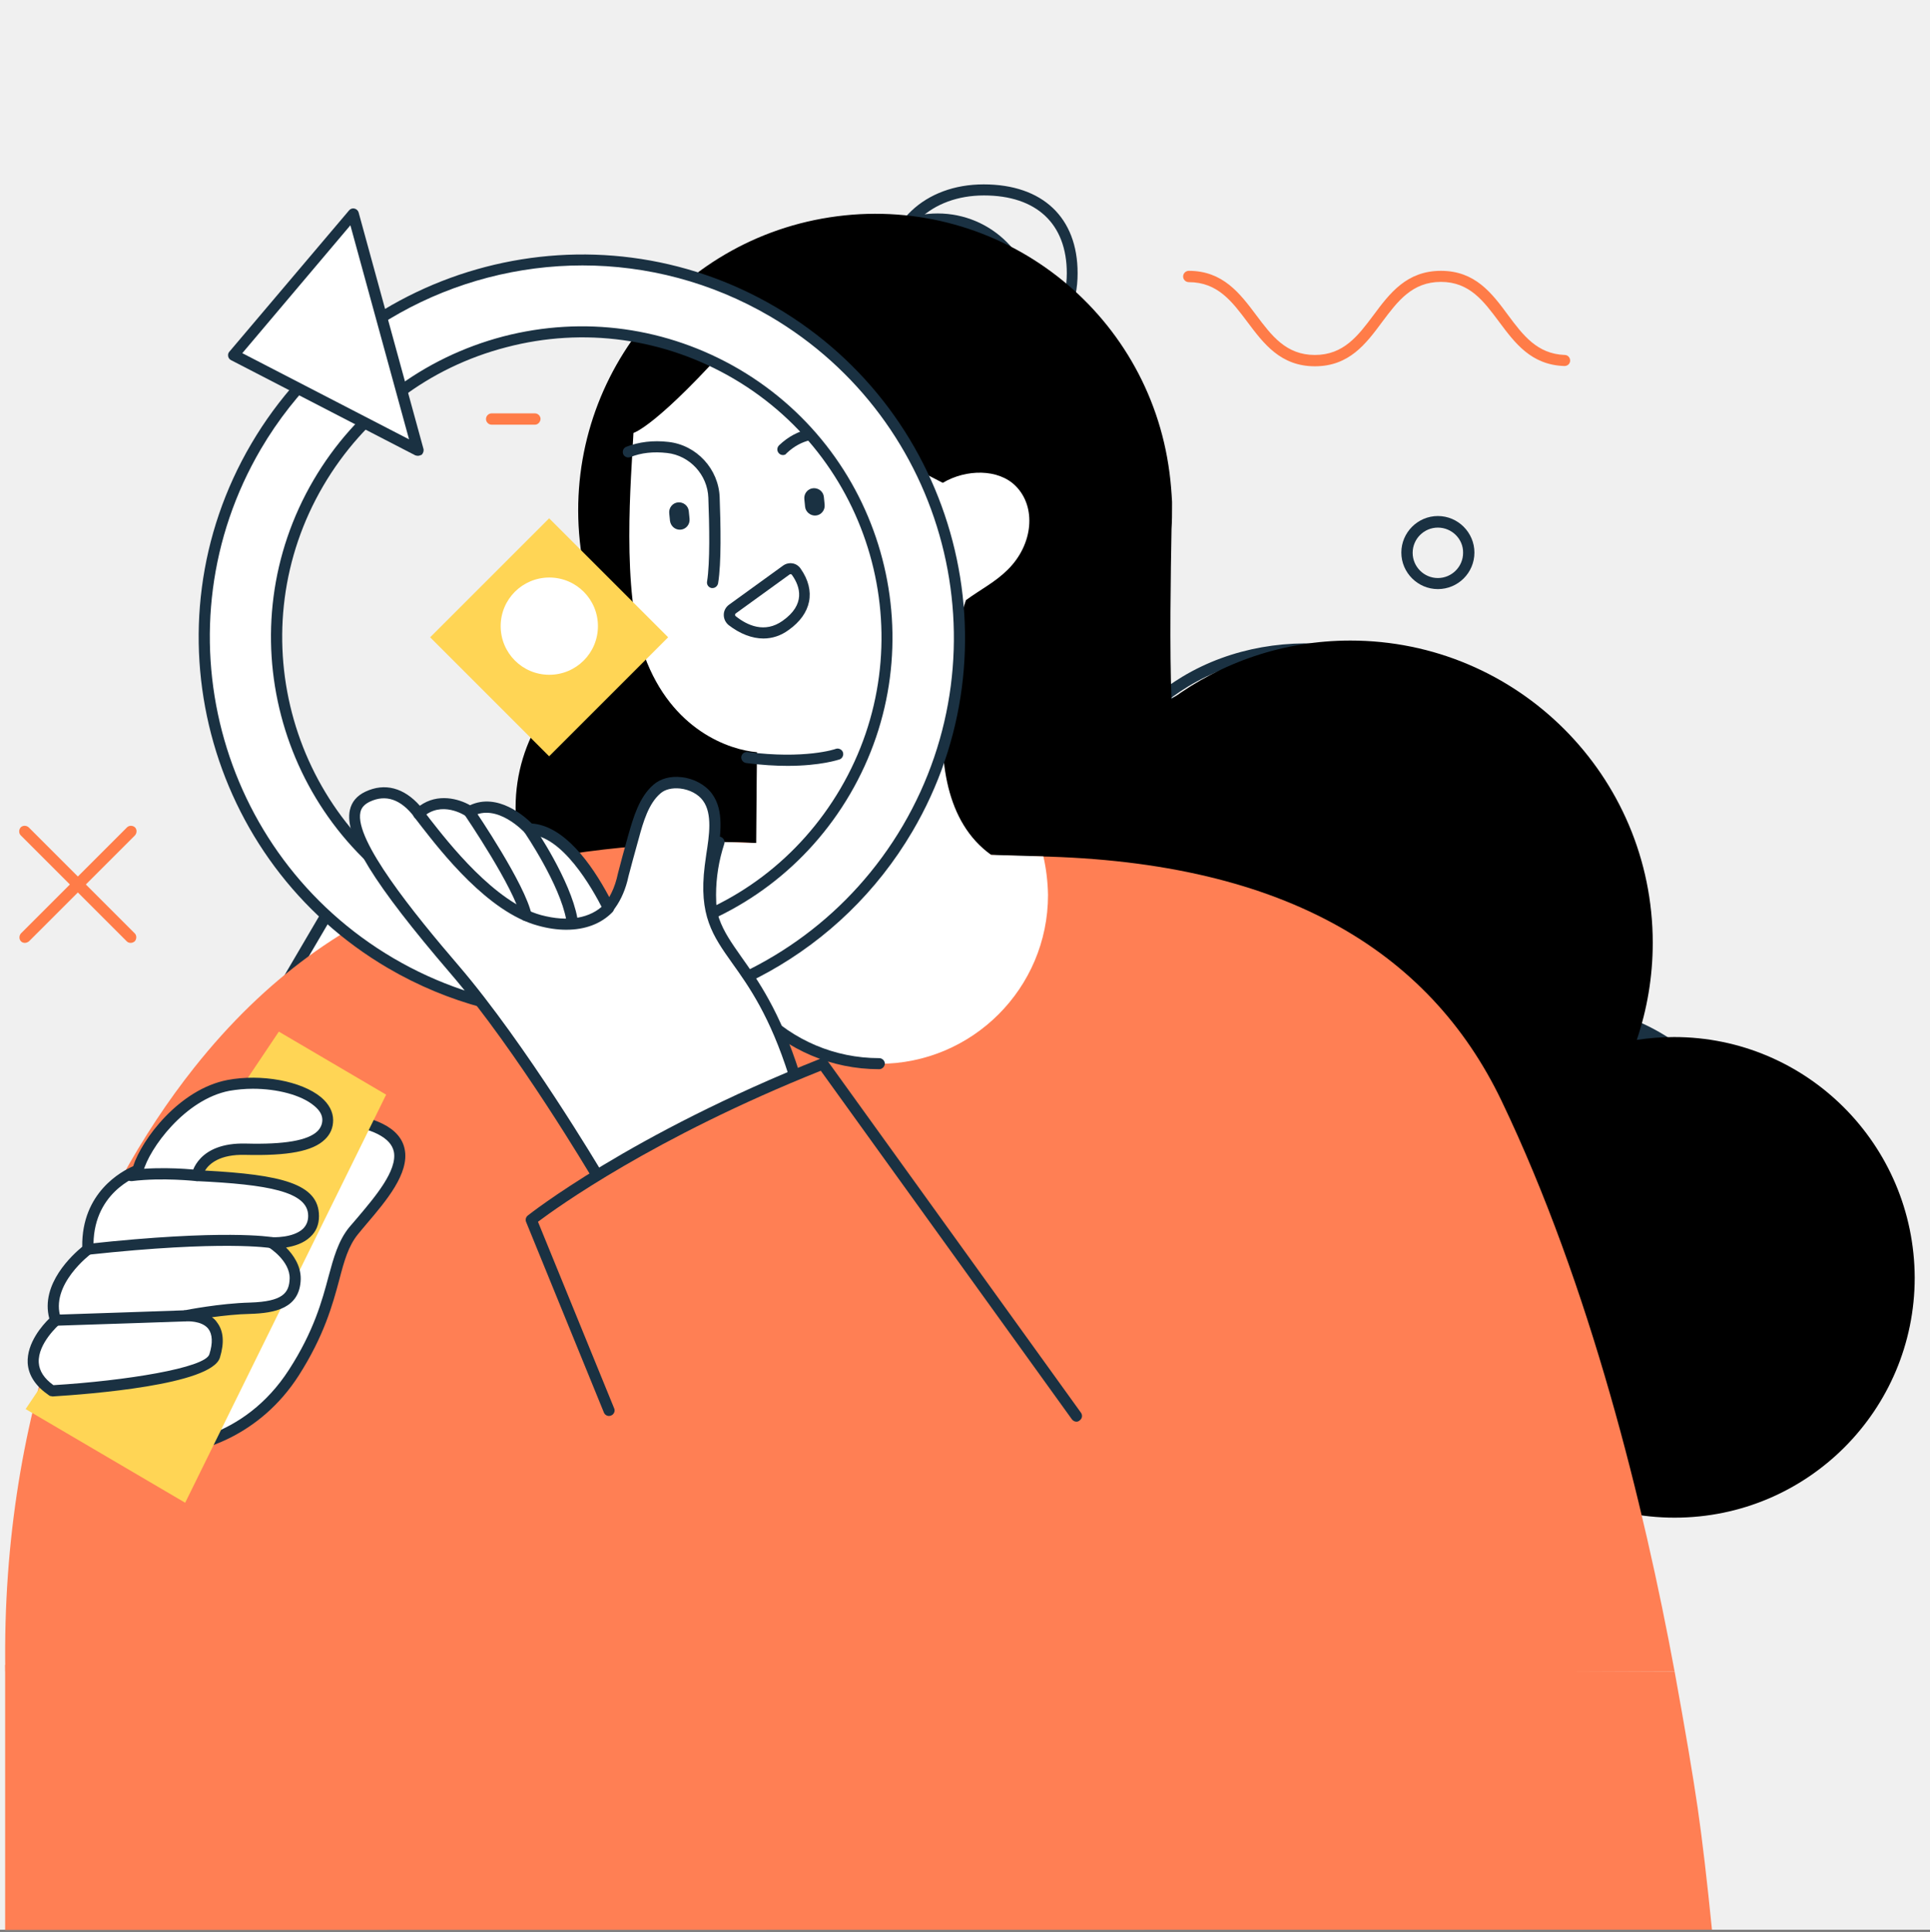
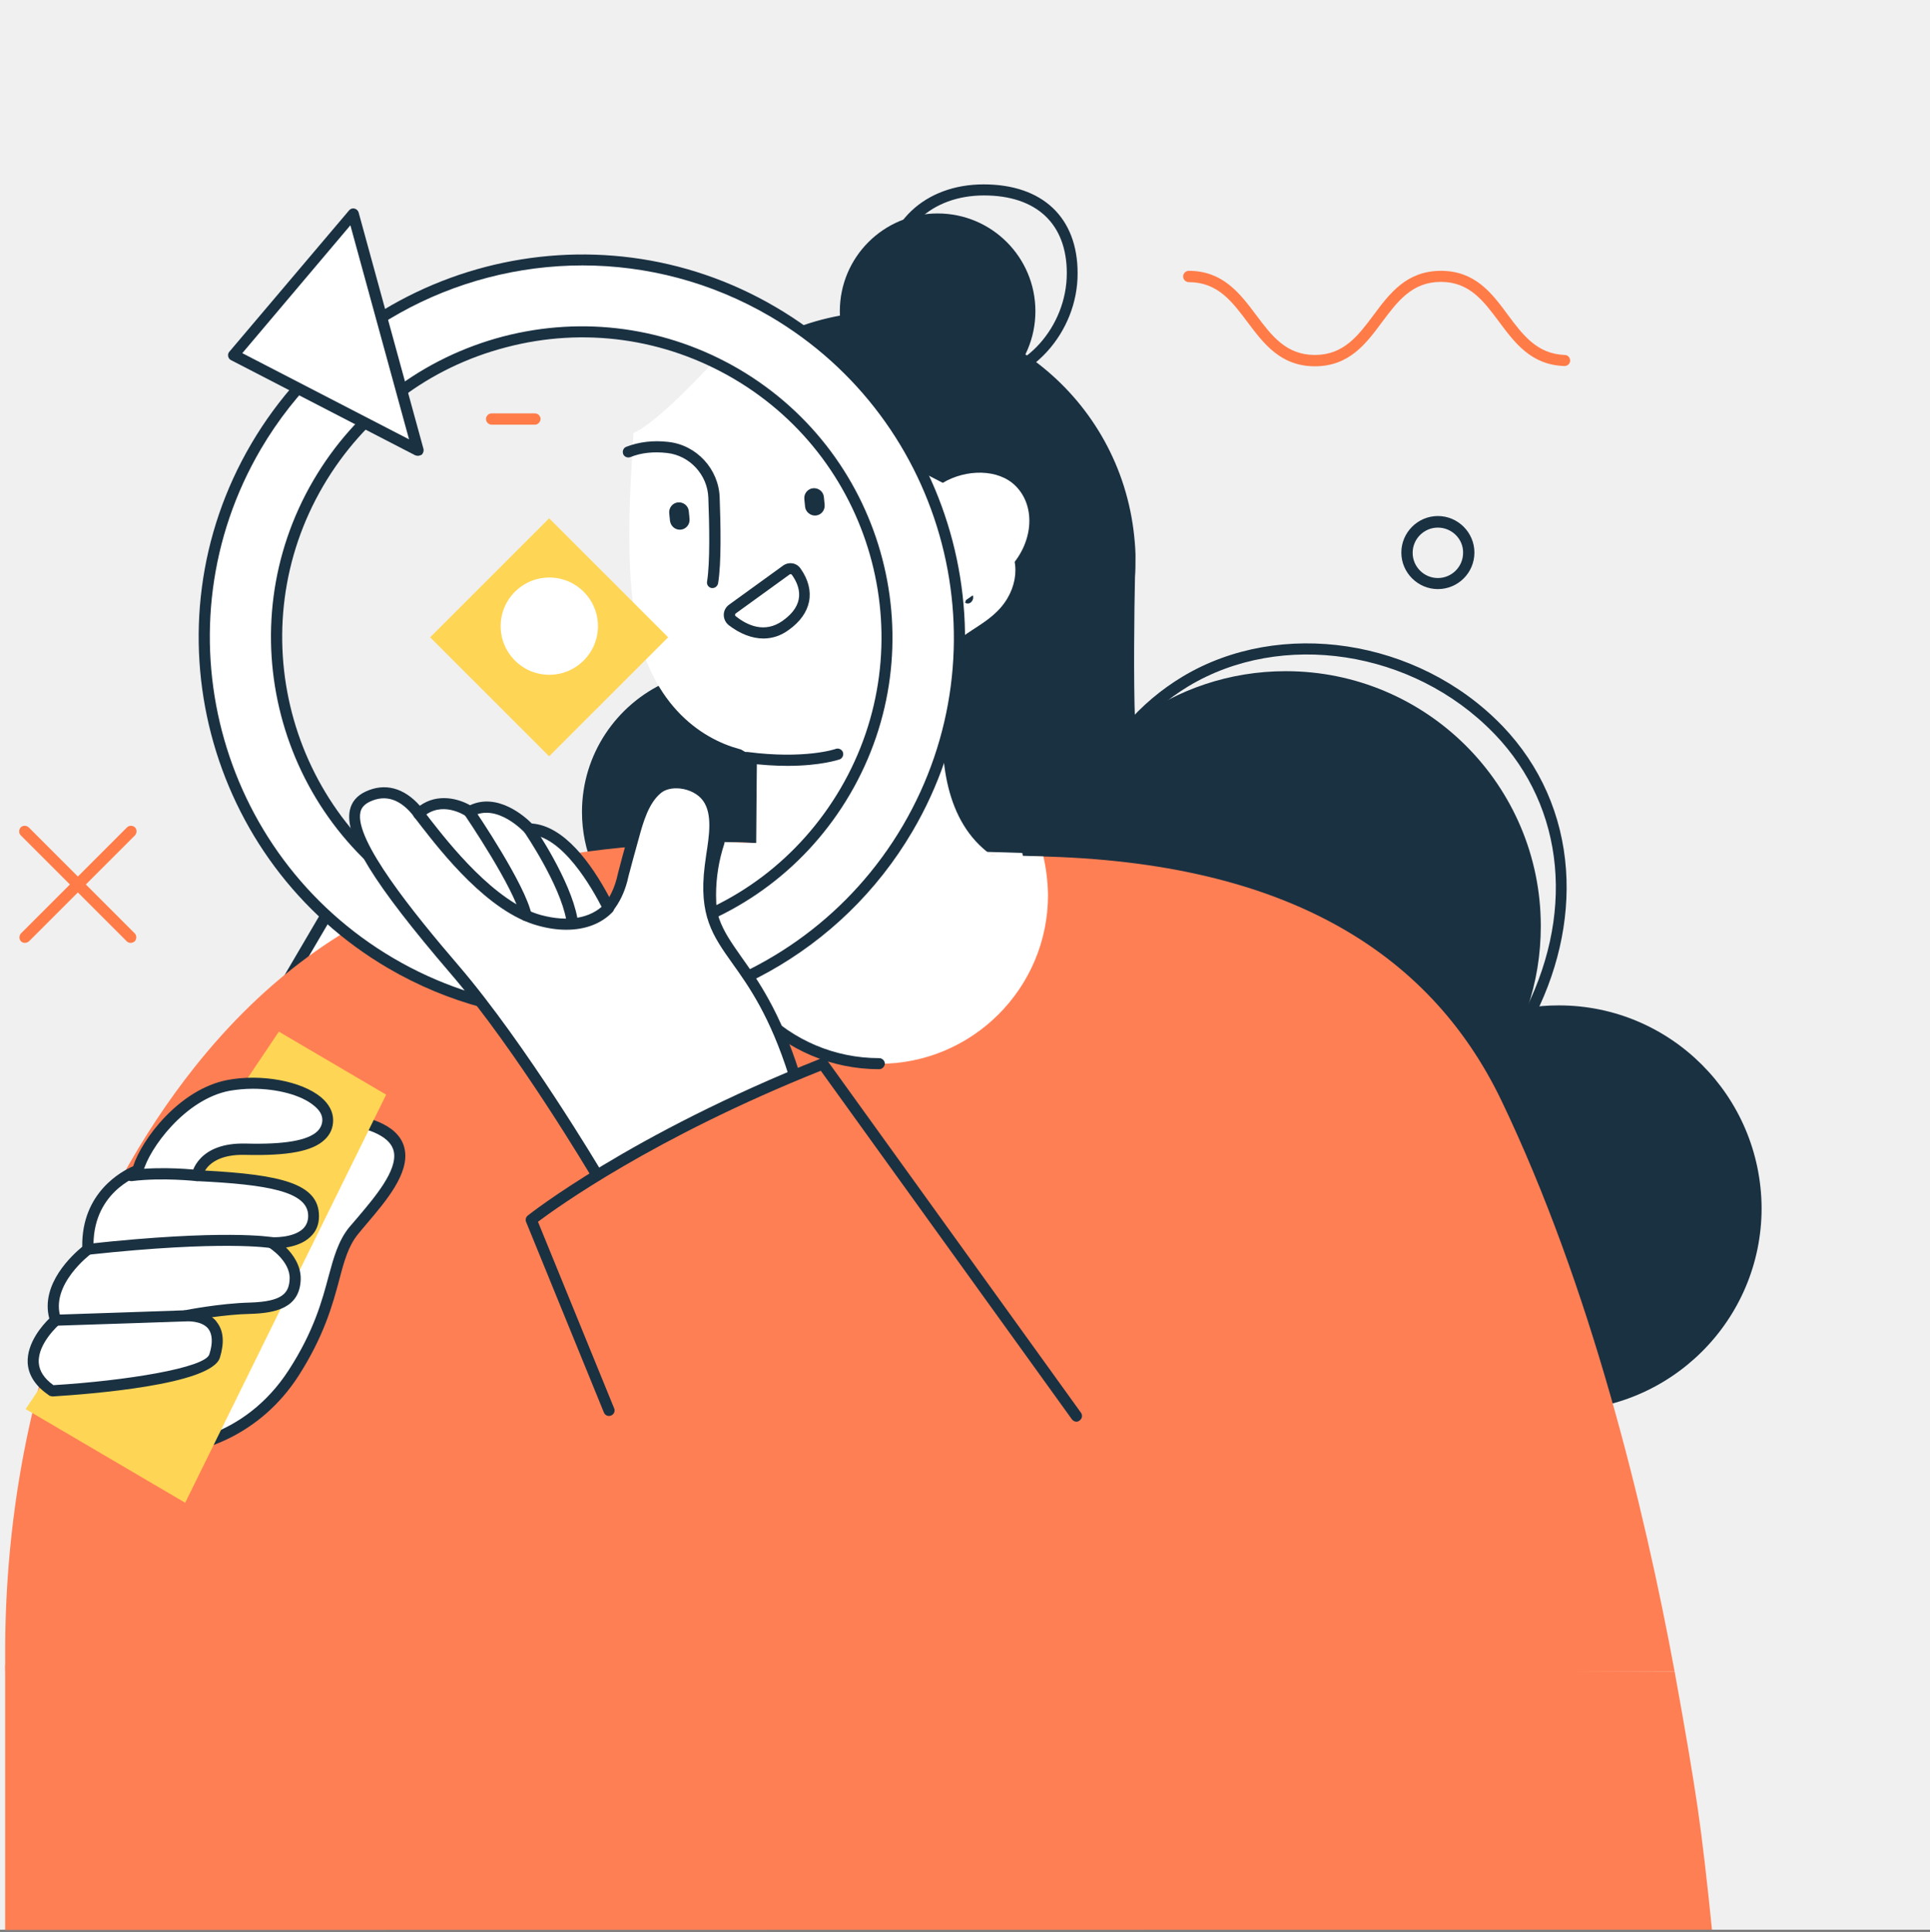
<svg xmlns="http://www.w3.org/2000/svg" xmlns:xlink="http://www.w3.org/1999/xlink" width="750px" height="751px" viewBox="0 0 750 751" version="1.1">
  <rect x="0" y="0" width="750" height="751" fill="#808080" stroke="none" />
  <title>Heuristic Evaluation</title>
  <defs>
    <rect id="path-1" x="0" y="0" width="750" height="750" />
  </defs>
  <g id="Page-1" stroke="none" stroke-width="1" fill="none" fill-rule="evenodd">
    <g id="XD-Page-V4-Copy" transform="translate(-235, -836)">
      <g id="Heuristic-Evaluation" transform="translate(235, 836)">
        <g id="Bg">
          <mask id="mask-2" fill="white">
            <use xlink:href="#path-1" />
          </mask>
          <use id="Mask" fill="#F0F0F0" xlink:href="#path-1" />
        </g>
        <g id="Group" transform="translate(2, 71.662)">
          <path d="M205.859,93.4 L189.059,93.4 C187.859,93.4 186.859,92.4 186.859,91.2 C186.859,90 187.859,89 189.059,89 L205.859,89 C207.059,89 208.059,90 208.059,91.2 C207.959,92.4 207.059,93.4 205.859,93.4 Z" id="Path" fill="#FF7C48" fill-rule="nonzero" />
          <path d="M603.759,319.1 C599.559,319.1 595.459,319.4 591.559,320.1 C594.959,310.1 596.759,299.4 596.759,288.3 C596.759,233.6 552.359,189.2 497.659,189.2 C475.759,189.2 455.459,196.3 439.059,208.4 C438.459,192.8 438.759,166.3 439.059,152.6 C439.259,150 439.259,147.5 439.259,144.9 C439.259,144.2 439.259,143.8 439.259,143.8 C439.159,140.6 438.859,137.4 438.459,134.2 C431.559,80.9 382.759,43.3 329.559,50.2 C276.259,57.1 238.659,105.9 245.559,159.1 C247.159,171.5 251.059,183.1 256.759,193.5 C237.559,202.2 224.159,221.5 224.159,243.9 C224.159,274.4 248.859,299.2 279.459,299.2 C310.059,299.2 525.159,392.9 525.159,397.9 C525.159,441.4 560.359,476.6 603.859,476.6 C647.259,476.6 682.559,441.4 682.559,397.9 C682.359,354.3 647.159,319.1 603.759,319.1 Z" id="Path" fill="#1A3142" fill-rule="nonzero" />
          <path d="M590.959,327.4 C590.659,327.4 590.259,327.3 589.959,327.1 C588.859,326.5 588.559,325.2 589.059,324.2 C610.259,284.7 606.359,242.4 578.859,213.7 L578.359,213.2 C547.059,181 496.059,173.2 459.759,195.1 C451.859,199.9 444.759,205.9 438.759,212.9 C437.959,213.8 436.659,213.9 435.659,213.1 C434.759,212.3 434.659,211 435.459,210 C441.759,202.6 449.259,196.3 457.559,191.3 C495.559,168.5 548.859,176.6 581.459,210.1 L581.959,210.6 C596.559,225.9 605.059,245.1 606.559,266.4 C607.959,286.3 603.159,307 592.859,326.2 C592.459,327 591.759,327.4 590.959,327.4 Z" id="Path" fill="#1A3142" fill-rule="nonzero" />
          <path d="M119.059,329.1 C166.459,269.4 224.159,257.2 288.759,255.2 C301.559,254.8 376.559,259.7 391.259,259.9 C474.959,260.6 523.559,290.6 547.159,340 C576.359,400.8 593.859,472.8 603.859,527 L57.059,527 C55.659,439.7 85.259,371.6 119.059,329.1 Z" id="Path" fill="#55CED7" fill-rule="nonzero" />
          <path d="M603.859,529.1 L57.059,529.1 C55.859,529.1 54.959,528.2 54.859,527 C53.759,451.9 76.459,379.2 117.259,327.8 L118.959,329.1 L117.259,327.8 C166.859,265.3 228.959,255 288.659,253.1 C295.959,252.9 322.359,254.3 347.859,255.7 C366.959,256.7 384.959,257.7 391.259,257.8 C470.459,258.5 523.559,285.8 549.159,339.1 C579.159,401.6 596.659,475.6 606.059,526.7 C606.159,527.3 605.959,528 605.559,528.5 C605.059,528.8 604.459,529.1 603.859,529.1 Z M59.159,524.8 L601.159,524.8 C591.759,474.1 574.459,401.9 545.159,340.9 C520.359,289.3 468.559,262.7 391.159,262.1 C384.759,262 366.659,261.1 347.559,260 C323.359,258.7 295.959,257.2 288.759,257.4 C220.959,259.6 166.459,272.8 120.659,330.5 C80.859,380.6 58.459,451.4 59.159,524.8 Z" id="Shape" fill="#1A3142" fill-rule="nonzero" />
          <path d="M397.159,259.9 C395.159,259.8 380.059,259.4 380.059,259.4 C349.859,237.9 371.859,175.9 371.859,175.9 C376.859,172.3 381.459,170 385.559,165.9 C393.859,157.7 394.959,145.4 388.059,138.5 C382.459,132.8 371.859,132.9 364.159,137.4 C313.259,111.6 296.859,89.1 296.859,89.1 C270.459,119.1 262.759,121.1 262.759,121.1 C262.059,135.4 258.659,172.9 266.359,194.2 C275.259,218.6 294.259,225 303.159,225.7 C303.159,225.7 303.059,241.5 302.959,255.5 C297.759,255.3 293.559,255.2 290.759,255.2 C288.959,260.7 287.959,266.5 287.959,272.5 C287.959,303 300.859,326.5 331.459,326.5 C361.959,326.5 398.559,303 398.559,272.5 C398.659,268.2 398.159,264 397.159,259.9 Z" id="Path" fill="#FFFFFF" fill-rule="nonzero" />
          <path d="M508.959,70.7 C495.659,70.7 489.059,61.9 482.759,53.5 C476.759,45.5 471.159,38 459.959,38 C458.759,38 457.759,37 457.759,35.8 C457.759,34.6 458.759,33.6 459.959,33.6 C473.259,33.6 479.859,42.4 486.159,50.8 C492.159,58.8 497.759,66.3 508.959,66.3 C520.159,66.3 525.759,58.8 531.759,50.8 C538.059,42.3 544.659,33.6 557.959,33.6 C571.259,33.6 577.759,42.3 583.959,50.7 C589.759,58.5 595.259,65.9 606.059,66.3 C607.259,66.3 608.159,67.3 608.159,68.5 C608.159,69.7 607.159,70.6 605.959,70.6 C592.959,70.2 586.659,61.6 580.459,53.3 C574.559,45.4 569.059,37.9 557.959,37.9 C546.759,37.9 541.159,45.4 535.159,53.4 C528.859,61.9 522.359,70.7 508.959,70.7 Z" id="Path" fill="#FF7C48" fill-rule="nonzero" />
          <path d="M400.359,49.3 C400.359,70.3 383.359,87.3 362.359,87.3 C341.359,87.3 324.359,70.3 324.359,49.3 C324.359,28.3 341.359,11.3 362.359,11.3 C383.359,11.3 400.359,28.3 400.359,49.3 Z" id="Path" fill="#1A3142" fill-rule="nonzero" />
          <path d="M377.359,78 C356.559,78 341.359,60.6 341.359,36.7 C341.359,15.1 357.359,0 380.259,0 C403.159,0 416.76,12.9 416.76,34.5 C416.859,57.6 398.359,78 377.359,78 Z M380.359,4.3 C359.959,4.3 345.759,17.6 345.759,36.7 C345.759,55.1 356.659,73.7 377.359,73.7 C396.059,73.7 412.559,55.4 412.559,34.5 C412.559,15.3 400.759,4.3 380.359,4.3 Z" id="Shape" fill="#1A3142" fill-rule="nonzero" />
          <path d="M311.859,128.7 C311.259,128.7 310.759,128.5 310.259,128 C309.459,127.1 309.459,125.8 310.359,124.9 C320.459,115.4 332.259,119.8 337.159,123.4 C338.159,124.1 338.259,125.5 337.559,126.4 C336.859,127.4 335.459,127.5 334.559,126.8 C334.059,126.5 323.259,118.6 313.359,128 C312.959,128.5 312.359,128.7 311.859,128.7 Z" id="Path" fill="#1A3142" fill-rule="nonzero" />
-           <path d="M186.159,465.6 C185.159,465.6 184.259,464.9 184.059,463.9 C172.859,413.4 187.359,343 187.559,342.3 C187.759,341.1 188.959,340.4 190.159,340.6 C191.359,340.8 192.059,342 191.859,343.2 C191.759,343.9 177.359,413.4 188.359,463 C188.659,464.2 187.859,465.3 186.759,465.6 C186.459,465.6 186.359,465.6 186.159,465.6 Z" id="Path" fill="#1A3142" fill-rule="nonzero" />
          <path d="M461.559,486.3 C461.459,486.3 461.359,486.3 461.259,486.3 C460.059,486.1 459.259,485 459.459,483.8 C465.559,443.6 459.459,349.6 459.459,348.6 C459.359,347.4 460.259,346.4 461.459,346.3 C462.659,346.2 463.659,347.1 463.759,348.3 C463.859,349.2 469.959,443.7 463.759,484.4 C463.559,485.6 462.659,486.3 461.559,486.3 Z" id="Path" fill="#1A3142" fill-rule="nonzero" />
          <path d="M288.759,172.3 C288.659,172.3 288.559,172.3 288.459,172.3 C287.259,172.1 286.459,171 286.659,169.8 C287.659,163.5 287.459,151.4 287.059,142.4 C286.759,135 281.059,128.9 273.859,128.1 C269.459,127.6 265.459,128.1 261.959,129.4 C260.859,129.8 259.559,129.3 259.159,128.2 C258.759,127.1 259.259,125.8 260.359,125.4 C264.459,123.8 269.159,123.2 274.359,123.8 C283.759,124.8 291.059,132.8 291.459,142.3 C291.859,151.5 292.059,163.9 290.959,170.5 C290.759,171.6 289.859,172.3 288.759,172.3 Z" id="Path" fill="#1A3142" fill-rule="nonzero" />
          <path d="M374.059,162.9 C373.759,162.9 373.459,162.8 373.259,162.7 L364.259,159 C363.659,158.7 363.159,158.2 362.959,157.5 C362.759,156.8 362.959,156.1 363.359,155.6 L375.159,140.6 C375.859,139.7 377.259,139.5 378.159,140.2 C379.059,140.9 379.259,142.3 378.559,143.2 L368.559,155.9 L374.859,158.5 C375.959,159 376.459,160.2 376.059,161.3 C375.659,162.4 374.859,162.9 374.059,162.9 Z" id="Path" fill="#1A3142" fill-rule="nonzero" />
          <path d="M322.659,149 C324.759,148.8 326.359,146.9 326.159,144.8 L325.859,141.8 C325.659,139.7 323.759,138.1 321.659,138.3 C319.559,138.5 317.959,140.4 318.159,142.5 L318.459,145.5 C318.659,147.7 320.559,149.3 322.659,149 Z" id="Path" fill="#1A3142" fill-rule="nonzero" />
          <path d="M278.459,153.7 C280.559,153.5 282.159,151.6 281.959,149.5 L281.659,146.5 C281.459,144.4 279.559,142.8 277.459,143 C275.359,143.2 273.759,145.1 273.959,147.2 L274.259,150.2 C274.459,152.3 276.359,153.9 278.459,153.7 Z" id="Path" fill="#1A3142" fill-rule="nonzero" />
          <path d="M305.459,188.8 C301.659,188.8 297.659,187.3 293.859,184.3 C292.759,183.4 292.159,182.1 292.159,180.7 C292.159,179.3 292.859,178 294.059,177.1 L311.759,164.3 C312.759,163.6 313.959,163.3 315.159,163.5 C316.359,163.7 317.459,164.4 318.159,165.4 C323.359,172.8 321.859,180.5 314.159,186 C311.359,187.9 308.459,188.8 305.459,188.8 Z M312.959,166.1 L314.259,167.9 L296.559,180.7 C300.259,183.9 305.859,186.5 311.559,182.5 C318.759,177.4 317.159,171.8 314.559,167.9 L312.959,166.1 Z" id="Shape" fill="#1A3142" fill-rule="nonzero" />
          <path d="M309.659,230.5 C303.059,230.5 298.759,229.6 298.459,229.5 C297.259,229.2 296.559,228.1 296.859,226.9 C297.159,225.7 298.259,225 299.459,225.3 C299.659,225.3 318.359,229.3 338.559,219.8 C339.659,219.3 340.959,219.8 341.459,220.8 C341.959,221.9 341.459,223.2 340.459,223.7 C328.559,229.2 317.459,230.5 309.659,230.5 Z" id="Path" fill="#1A3142" fill-rule="nonzero" />
          <path d="M333.559,329 C304.159,329 285.959,307.3 285.959,272.4 C285.959,265.9 287.059,258.4 288.859,253.1 C289.259,252 290.459,251.3 291.559,251.7 C292.659,252.1 293.359,253.3 292.959,254.4 C291.359,259.4 290.259,266.3 290.259,272.4 C290.259,297.7 301.659,324.6 333.559,324.6 C362.659,324.6 396.459,301.8 396.459,272.4 C396.459,267.9 395.959,262.6 395.059,259 C394.759,257.8 395.559,256.7 396.659,256.4 C397.859,256.1 398.959,256.9 399.259,258 C400.159,261.9 400.759,267.5 400.759,272.4 C400.759,304.3 364.659,329 333.559,329 Z" id="Path" fill="#1A3142" fill-rule="nonzero" />
          <rect id="Rectangle" fill="#FFFFFF" fill-rule="nonzero" transform="translate(147.777, 305.705) rotate(30.399) translate(-147.777, -305.705) " x="116.978" y="264.406" width="61.598" height="82.598" />
          <path d="M153.559,359.1 C153.159,359.1 152.759,359 152.459,358.8 L99.259,327.6 C98.259,327 97.859,325.7 98.459,324.6 L140.259,253.3 C140.559,252.8 141.059,252.4 141.559,252.3 C142.159,252.2 142.659,252.2 143.159,252.5 L196.359,283.7 C196.859,284 197.259,284.5 197.359,285 C197.459,285.6 197.459,286.1 197.159,286.6 L155.359,357.9 C155.059,358.4 154.559,358.8 154.059,358.9 C153.959,359.1 153.759,359.1 153.559,359.1 Z M103.359,325 L152.759,354 L192.359,286.5 L142.959,257.5 L103.359,325 Z" id="Shape" fill="#1A3142" fill-rule="nonzero" />
          <g transform="translate(0, 11.428)">
-             <path d="M648.559,319.972 C643.659,319.972 638.759,320.372 634.059,321.072 C638.059,309.272 640.259,296.572 640.259,283.372 C640.259,218.472 587.659,165.872 522.759,165.872 C496.759,165.872 472.659,174.372 453.259,188.672 C452.459,170.172 452.959,138.772 453.259,122.472 C453.459,119.472 453.459,116.372 453.459,113.272 C453.459,112.472 453.459,111.972 453.459,111.972 C453.259,108.172 452.959,104.372 452.459,100.572 C444.259,37.372 386.459,-7.228 323.259,0.972 C260.059,9.172 215.459,66.972 223.659,130.172 C225.559,144.972 230.159,158.672 236.959,170.972 C214.159,181.272 198.359,204.172 198.359,230.772 C198.359,266.972 227.759,296.372 263.959,296.372 C300.159,296.372 555.459,407.572 555.459,413.472 C555.459,465.072 597.259,506.772 648.759,506.772 C700.359,506.772 742.059,464.972 742.059,413.472 C741.859,361.772 700.059,319.972 648.559,319.972 Z" id="Path" fill="#000000" fill-rule="nonzero" />
            <path d="M73.459,331.872 C129.659,261.072 198.159,246.572 274.859,244.172 C290.059,243.672 379.059,249.572 396.459,249.672 C495.759,250.572 553.359,286.172 581.459,344.672 C616.059,416.872 636.859,502.272 648.759,566.572 L0.059,566.572 C-1.641,463.172 33.459,382.272 73.459,331.872 Z" id="Path" fill="#FF7F54" fill-rule="nonzero" />
            <path d="M0,564 L648.759,566.572 C652.97,589.735 655.959,607.426 657.726,619.643 C659.493,631.86 661.34,647.615 663.269,666.91 L0,667 L0,564 Z" id="Rectangle" fill="#FF7F54" />
            <path d="M403.459,249.772 C401.159,249.672 383.159,249.172 383.159,249.172 C347.359,223.572 373.359,150.172 373.359,150.172 C379.259,145.872 384.759,143.172 389.659,138.272 C399.459,128.572 400.859,113.972 392.659,105.772 C385.959,99.072 373.459,99.172 364.359,104.572 C304.059,73.972 284.559,47.272 284.559,47.272 C253.159,82.872 244.159,85.172 244.159,85.172 C243.359,102.172 239.259,146.572 248.459,171.872 C259.059,200.872 281.559,208.372 292.159,209.272 C292.159,209.272 291.959,228.072 291.859,244.572 C285.759,244.372 280.759,244.172 277.359,244.172 C275.259,250.672 274.059,257.572 274.059,264.772 C274.059,300.972 303.459,330.372 339.659,330.372 C375.859,330.372 405.259,300.972 405.259,264.772 C405.159,259.572 404.559,254.572 403.459,249.772 Z" id="Path" fill="#FFFFFF" fill-rule="nonzero" />
            <path d="M339.659,332.472 C302.259,332.472 271.959,302.072 271.959,264.772 C271.959,257.472 273.059,250.372 275.359,243.572 C275.759,242.472 276.959,241.772 278.059,242.172 C279.159,242.572 279.859,243.772 279.459,244.872 C277.359,251.272 276.259,257.972 276.259,264.772 C276.259,299.772 304.659,328.172 339.659,328.172 C340.859,328.172 341.859,329.172 341.859,330.372 C341.759,331.472 340.859,332.472 339.659,332.472 Z" id="Path" fill="#1A3142" fill-rule="nonzero" />
-             <path d="M302.259,93.772 C301.659,93.772 301.159,93.572 300.659,93.072 C299.859,92.172 299.859,90.872 300.759,89.972 C315.459,76.072 331.859,88.172 331.959,88.272 C332.959,88.972 333.059,90.372 332.359,91.272 C331.659,92.272 330.259,92.372 329.359,91.672 C328.859,91.272 315.659,81.772 303.659,93.072 C303.359,93.572 302.859,93.772 302.259,93.772 Z" id="Path" fill="#1A3142" fill-rule="nonzero" />
            <path d="M304.059,214.572 C299.459,214.572 294.059,214.272 287.959,213.472 C286.759,213.272 285.959,212.272 286.059,211.072 C286.259,209.872 287.259,209.072 288.459,209.172 C310.659,212.072 322.659,208.072 322.759,207.972 C323.859,207.572 325.159,208.172 325.559,209.272 C325.959,210.372 325.359,211.672 324.259,212.072 C323.859,212.172 316.959,214.572 304.059,214.572 Z" id="Path" fill="#1A3142" fill-rule="nonzero" />
            <path d="M274.859,145.472 C274.759,145.472 274.659,145.472 274.559,145.472 C273.359,145.272 272.559,144.172 272.759,142.972 C273.959,135.472 273.659,121.072 273.259,110.372 C272.959,101.472 266.059,93.972 257.259,92.972 C251.959,92.372 247.159,92.872 242.959,94.572 C241.859,94.972 240.559,94.472 240.159,93.372 C239.759,92.272 240.259,90.972 241.359,90.572 C246.259,88.672 251.759,87.972 257.759,88.672 C268.659,89.872 277.259,99.172 277.659,110.172 C278.059,121.072 278.359,135.772 277.059,143.572 C276.859,144.672 275.959,145.472 274.859,145.472 Z" id="Path" fill="#1A3142" fill-rule="nonzero" />
            <path d="M315.059,117.272 C317.159,117.072 318.659,115.172 318.459,113.072 L318.159,110.072 C317.959,107.972 316.059,106.472 313.959,106.672 C311.859,106.872 310.359,108.772 310.559,110.872 L310.859,113.872 C311.059,115.872 312.959,117.472 315.059,117.272 Z" id="Path" fill="#1A3142" fill-rule="nonzero" />
            <path d="M262.559,122.772 C264.659,122.572 266.159,120.672 265.959,118.572 L265.659,115.572 C265.459,113.472 263.559,111.972 261.459,112.172 C259.359,112.372 257.859,114.272 258.059,116.372 L258.359,119.372 C258.659,121.472 260.459,122.972 262.559,122.772 Z" id="Path" fill="#1A3142" fill-rule="nonzero" />
            <path d="M303.559,138.472 C304.859,137.572 306.559,137.872 307.459,139.172 C310.259,143.272 314.359,152.172 303.359,159.972 C294.859,165.972 286.559,161.272 282.459,158.072 C281.059,156.972 281.059,154.772 282.559,153.672 L303.559,138.472 Z" id="Path" fill="#FFFFFF" fill-rule="nonzero" />
            <path d="M294.659,165.072 C290.259,165.072 285.559,163.272 281.159,159.872 C279.959,158.872 279.259,157.472 279.259,155.872 C279.259,154.272 280.059,152.872 281.259,151.972 L302.259,136.772 C303.359,135.972 304.659,135.672 305.959,135.872 C307.259,136.072 308.459,136.872 309.159,137.972 C315.159,146.572 313.359,155.472 304.459,161.772 C301.459,163.972 298.159,165.072 294.659,165.072 Z M304.859,140.172 L283.859,155.372 C283.659,155.572 283.659,155.772 283.659,155.872 C283.659,155.972 283.659,156.172 283.859,156.372 C288.359,159.972 295.159,163.172 302.159,158.172 C311.059,151.872 309.059,144.972 305.759,140.372 C305.659,140.172 305.459,140.172 305.359,140.072 C305.159,140.072 305.059,140.072 304.859,140.172 L304.859,140.172 Z" id="Shape" fill="#1A3142" fill-rule="nonzero" />
          </g>
          <rect id="Rectangle" fill="#FFD555" fill-rule="nonzero" transform="translate(211.398, 176.033) rotate(-45) translate(-211.398, -176.033) " x="178.698" y="143.333" width="65.399" height="65.399" />
          <path d="M298.359,49.5 C228.459,8.5 138.559,31.9 97.559,101.8 C56.559,171.7 79.959,261.6 149.859,302.6 C219.759,343.6 309.659,320.2 350.659,250.3 C391.659,180.4 368.259,90.5 298.359,49.5 Z M164.059,278.4 C107.559,245.3 88.659,172.6 121.759,116.1 C154.859,59.6 227.559,40.7 284.059,73.8 C340.559,106.9 359.459,179.6 326.359,236.1 C293.259,292.6 220.559,311.5 164.059,278.4 Z" id="Shape" fill="#FFFFFF" fill-rule="nonzero" />
          <path d="M223.859,325 C198.259,325 172.359,318.4 148.759,304.6 C77.959,263.1 54.059,171.6 95.659,100.8 C137.259,30 228.659,6.1 299.459,47.7 C370.259,89.2 394.159,180.7 352.559,251.5 C324.859,298.6 274.959,325 223.859,325 Z M224.359,31.5 C174.659,31.5 126.259,57.1 99.359,102.9 C59.059,171.7 82.159,260.4 150.959,300.8 C219.759,341.1 308.459,318 348.859,249.2 C389.159,180.4 366.059,91.7 297.259,51.3 C274.359,37.9 249.159,31.5 224.359,31.5 Z M223.859,296.9 C202.659,296.9 181.759,291.3 162.959,280.2 C105.559,246.5 86.159,172.4 119.859,114.9 C136.159,87.1 162.359,67.3 193.559,59.1 C224.759,51 257.259,55.5 285.159,71.8 C342.559,105.5 361.959,179.6 328.259,237.1 C311.959,264.9 285.759,284.7 254.559,292.9 C244.359,295.6 234.159,296.9 223.859,296.9 Z M165.159,276.5 C191.959,292.2 223.359,296.6 253.459,288.7 C283.559,280.9 308.759,261.8 324.559,234.9 C357.059,179.5 338.459,108 283.059,75.5 C256.259,59.8 224.859,55.4 194.759,63.3 C164.659,71.1 139.459,90.2 123.659,117.1 C91.159,172.5 109.759,244 165.159,276.5 Z" id="Shape" fill="#1A3142" fill-rule="nonzero" />
          <g transform="translate(133.693, 230.275)" fill-rule="nonzero" id="Path">
            <g>
              <path d="M140.066,28.725 C144.366,9.725 142.066,5.425 129.866,2.725 C116.266,-0.275 112.766,14.025 105.966,40.225 C104.866,44.425 103.066,48.125 100.766,51.025 C94.966,39.625 83.466,20.625 69.966,20.425 C69.966,20.425 58.166,7.325 46.766,13.625 C46.766,13.625 35.866,6.125 27.066,14.325 C21.466,6.925 14.666,4.325 7.266,7.725 C-4.934,13.325 1.966,32.125 41.166,75.025 C68.466,104.925 96.166,154.425 96.166,154.425 C124.566,138.625 173.066,115.625 173.066,115.625 C158.866,67.725 131.966,64.625 140.066,28.725 Z" fill="#FFFFFF" />
              <path d="M86.466,57.425 C85.466,57.425 84.566,56.725 84.366,55.625 C81.866,41.725 68.266,21.825 68.166,21.625 C67.466,20.625 67.766,19.325 68.766,18.625 C69.766,17.925 71.066,18.225 71.766,19.225 C72.366,20.025 85.966,40.125 88.666,54.825 C88.866,56.025 88.066,57.125 86.966,57.325 C86.766,57.425 86.666,57.425 86.466,57.425 Z" fill="#1A3142" />
              <path d="M68.666,56.025 C67.666,56.025 66.766,55.325 66.566,54.325 C64.366,43.525 45.166,15.225 44.966,14.925 C44.266,13.925 44.566,12.625 45.566,11.925 C46.566,11.225 47.866,11.525 48.566,12.525 C49.366,13.725 68.466,41.825 70.866,53.525 C71.066,54.725 70.366,55.825 69.166,56.025 C68.966,56.025 68.866,56.025 68.666,56.025 Z" fill="#1A3142" />
              <path d="M96.166,156.725 C95.466,156.725 94.666,156.325 94.266,155.625 C93.966,155.125 65.366,106.725 39.466,76.525 C9.366,41.425 -1.934,23.025 0.266,12.925 C0.966,9.725 2.966,7.325 6.366,5.725 C13.866,2.225 21.266,4.225 27.466,11.225 C34.466,6.225 42.566,8.525 46.966,11.025 C57.766,6.025 68.266,15.425 70.966,18.125 C83.466,19.025 93.966,33.425 101.066,46.725 C102.266,44.625 103.266,42.225 103.966,39.525 L104.466,37.425 C105.566,33.125 106.766,28.725 107.966,24.425 L108.466,22.625 C110.366,16.025 112.666,7.825 118.266,3.025 C121.066,0.625 124.966,-0.375 129.166,0.125 C133.966,0.625 138.466,3.125 140.966,6.525 C145.866,13.125 144.266,22.825 143.066,30.725 C142.866,32.225 142.566,33.625 142.466,35.025 C140.266,52.825 144.866,59.225 152.366,69.925 C158.666,78.825 167.366,91.025 174.966,114.925 C175.366,116.025 174.666,117.325 173.566,117.625 C172.466,118.025 171.166,117.325 170.866,116.225 C163.466,92.925 155.366,81.525 148.866,72.425 C141.266,61.725 135.766,53.925 138.166,34.525 C138.366,33.125 138.566,31.725 138.766,30.125 C139.866,23.025 141.266,14.325 137.466,9.225 C135.666,6.725 132.266,4.925 128.566,4.525 C125.566,4.225 122.766,4.825 120.966,6.425 C116.366,10.325 114.266,17.525 112.566,23.825 L112.066,25.625 C110.866,29.925 109.666,34.325 108.566,38.525 L108.066,40.625 C106.866,45.125 104.966,49.025 102.366,52.225 C101.866,52.825 101.166,53.125 100.466,53.025 C99.766,52.925 99.066,52.525 98.766,51.825 C94.366,43.025 82.666,22.625 69.866,22.425 C69.266,22.425 68.666,22.125 68.266,21.725 C68.166,21.625 57.466,9.925 47.766,15.425 C47.066,15.825 46.166,15.825 45.466,15.325 C45.066,15.025 35.866,8.925 28.466,15.825 C28.066,16.225 27.466,16.425 26.766,16.425 C26.166,16.325 25.566,16.025 25.266,15.525 C20.066,8.725 14.266,6.725 8.066,9.625 C5.966,10.625 4.766,11.925 4.366,13.725 C1.966,24.525 25.066,53.025 42.666,73.525 C68.766,104.025 97.666,152.725 97.966,153.225 C98.566,154.225 98.266,155.625 97.166,156.225 C96.866,156.625 96.466,156.725 96.166,156.725 Z" fill="#1A3142" />
            </g>
            <path d="M84.366,59.425 C80.966,59.425 77.266,58.925 73.366,57.825 C53.966,52.625 35.766,29.125 27.966,19.125 C26.766,17.625 25.866,16.325 25.366,15.825 C24.566,14.925 24.666,13.525 25.566,12.725 C26.466,11.925 27.866,12.025 28.666,12.925 C29.266,13.625 30.166,14.825 31.466,16.525 C38.366,25.325 56.566,48.825 74.566,53.725 C85.066,56.525 93.766,55.025 99.166,49.525 C99.966,48.625 101.366,48.625 102.266,49.525 C103.166,50.325 103.166,51.725 102.266,52.625 C97.866,57.125 91.666,59.425 84.366,59.425 Z" fill="#1A3142" />
          </g>
          <path d="M416.359,480.9 C415.659,480.9 415.059,480.6 414.559,480 L316.959,344.5 C251.759,370.6 214.259,397.8 207.059,403.2 L236.659,475.7 C237.159,476.8 236.559,478.1 235.459,478.5 C234.359,479 233.059,478.4 232.659,477.3 L202.459,403.3 C202.059,402.4 202.359,401.4 203.059,400.8 C203.459,400.5 242.659,369.3 316.859,339.8 C317.759,339.4 318.859,339.7 319.459,340.5 L418.059,477.4 C418.759,478.4 418.559,479.7 417.559,480.4 C417.259,480.7 416.759,480.9 416.359,480.9 Z" id="Path" fill="#1A3142" fill-rule="nonzero" />
          <g transform="translate(86.624, 9.338)" fill-rule="nonzero">
            <polygon id="Path" fill="#FFFFFF" points="48.635 2.062 2.135 56.962 73.735 93.962" />
            <path d="M73.735,96.162 C73.435,96.162 73.035,96.062 72.735,95.962 L1.135,58.962 C0.535,58.662 0.135,58.062 0.035,57.462 C-0.065,56.862 0.035,56.162 0.535,55.662 L47.035,0.762 C47.535,0.162 48.335,-0.138 49.135,0.062 C49.935,0.262 50.535,0.862 50.735,1.562 L75.935,93.462 C76.135,94.262 75.835,95.162 75.235,95.762 C74.735,95.962 74.235,96.162 73.735,96.162 Z M5.535,56.262 L70.335,89.762 L47.535,6.562 L5.535,56.262 Z" id="Shape" fill="#1A3142" />
          </g>
          <path d="M556.759,157.3 C548.959,157.3 542.559,150.9 542.559,143.1 C542.559,135.3 548.959,128.9 556.759,128.9 C564.559,128.9 570.959,135.3 570.959,143.1 C570.959,151 564.559,157.3 556.759,157.3 Z M556.759,133.4 C551.359,133.4 546.959,137.8 546.959,143.2 C546.959,148.6 551.359,153 556.759,153 C562.159,153 566.559,148.6 566.559,143.2 C566.659,137.8 562.159,133.4 556.759,133.4 Z" id="Shape" fill="#1A3142" fill-rule="nonzero" />
          <g transform="translate(5.459, 249.3)" fill="#FF7C48" fill-rule="nonzero" id="Path">
            <path d="M43.3,45.5 C42.7,45.5 42.2,45.3 41.8,44.9 L0.6,3.7 C-0.2,2.9 -0.2,1.5 0.6,0.6 C1.4,-0.2 2.8,-0.2 3.7,0.6 L44.9,41.8 C45.7,42.6 45.7,44 44.9,44.9 C44.4,45.3 43.9,45.5 43.3,45.5 Z" />
            <path d="M2.2,45.5 C1.6,45.5 1.1,45.3 0.7,44.9 C-0.1,44.1 -0.1,42.7 0.7,41.8 L41.9,0.6 C42.7,-0.2 44.1,-0.2 45,0.6 C45.8,1.4 45.8,2.8 45,3.7 L3.8,44.9 C3.3,45.3 2.7,45.5 2.2,45.5 Z" />
          </g>
          <path d="M230.359,171.7 C230.359,182.2 221.859,190.6 211.459,190.6 C200.959,190.6 192.559,182.1 192.559,171.7 C192.559,161.2 201.059,152.8 211.459,152.8 C221.959,152.8 230.359,161.3 230.359,171.7 Z" id="Path" fill="#FFFFFF" fill-rule="nonzero" />
          <path d="M26.959,468.9 C26.959,468.9 43.959,489.8 55.659,491.4 C67.359,493.1 94.959,488.7 112.259,461.7 C129.559,434.7 126.359,417.9 135.459,406.6 C144.559,395.3 164.259,376.2 145.759,367 C127.259,357.7 107.859,374.5 107.859,374.5 L26.959,468.9 Z" id="Path" fill="#FFFFFF" fill-rule="nonzero" />
          <path d="M60.559,493.9 C58.659,493.9 56.859,493.8 55.259,493.5 C42.859,491.7 25.959,471.1 25.259,470.2 C24.559,469.4 24.659,468.2 25.259,467.4 L106.159,373.1 C106.259,373 106.259,372.9 106.359,372.9 C107.159,372.2 127.059,355.3 146.659,365.1 C151.559,367.5 154.459,370.9 155.259,375 C157.159,384.4 147.959,395.2 140.559,403.9 C139.259,405.4 138.159,406.8 137.059,408.1 C133.359,412.7 131.759,418.4 129.859,425.7 C127.259,435.4 123.959,447.5 114.059,463 C99.159,486.2 75.759,493.9 60.559,493.9 Z M29.759,468.9 C35.159,475.3 47.659,488.1 55.859,489.3 C65.059,490.6 92.759,488 110.359,460.6 C119.959,445.7 123.159,433.9 125.659,424.5 C127.659,417.1 129.459,410.6 133.659,405.4 C134.759,404.1 135.959,402.7 137.259,401.2 C143.659,393.6 152.459,383.3 151.059,376 C150.459,373.2 148.459,371 144.759,369.1 C128.459,360.9 110.959,374.9 109.359,376.2 L29.759,468.9 Z" id="Shape" fill="#1A3142" fill-rule="nonzero" />
          <polygon id="Path" fill="#FFD555" fill-rule="nonzero" points="69.959 512.4 7.959 476 106.359 329.3 148.059 353.8" />
          <g transform="translate(8.741, 347.205)" fill-rule="nonzero">
            <path d="M9.418,121.695 C9.418,121.695 69.618,118.095 72.718,108.095 C78.018,91.195 61.418,92.495 61.418,92.495 C61.418,92.495 74.718,89.895 86.418,89.495 C98.118,89.195 103.718,86.395 103.918,78.095 C104.118,69.795 94.718,64.095 94.718,64.095 C94.718,64.095 111.018,64.995 111.018,53.695 C111.018,42.395 95.318,39.495 65.718,37.995 C65.718,37.995 67.518,27.195 84.618,27.695 C101.718,28.095 116.418,26.395 116.519,16.395 C116.618,6.395 95.718,-0.405 77.918,2.995 C60.118,6.395 45.318,26.095 42.718,35.995 C42.718,35.995 22.418,42.795 23.318,66.795 C23.318,66.795 5.718,79.695 10.818,94.295 C10.918,94.295 -7.682,110.195 9.418,121.695 Z" id="Path" fill="#FFFFFF" />
            <path d="M9.418,123.795 C9.018,123.795 8.518,123.695 8.218,123.395 C3.118,119.895 0.318,115.695 0.018,110.895 C-0.382,103.095 5.818,96.095 8.418,93.595 C4.818,80.095 17.618,68.695 21.218,65.695 C20.918,44.595 36.618,36.295 41.018,34.395 C44.318,23.995 58.918,4.495 77.618,0.895 C90.818,-1.605 106.418,1.295 114.018,7.595 C117.118,10.195 118.718,13.295 118.718,16.495 C118.718,19.495 117.618,21.995 115.518,23.995 C110.818,28.595 101.218,30.395 84.618,29.995 C74.618,29.695 70.518,33.495 68.918,36.095 C98.318,37.695 113.218,41.095 113.218,53.795 C113.218,57.095 112.118,59.795 109.818,61.895 C107.218,64.395 103.518,65.495 100.418,65.995 C103.218,68.795 106.218,73.095 106.118,78.295 C105.818,89.695 96.018,91.495 86.518,91.795 C81.418,91.895 76.118,92.495 71.618,93.095 C72.318,93.595 73.018,94.195 73.518,94.995 C76.118,98.295 76.518,102.895 74.718,108.795 C71.418,119.395 23.918,122.995 9.518,123.895 C9.518,123.795 9.418,123.795 9.418,123.795 Z M87.518,4.295 C84.418,4.295 81.318,4.595 78.418,5.095 C61.118,8.395 47.218,27.595 44.918,36.495 C44.718,37.195 44.218,37.795 43.518,37.995 C42.718,38.295 24.718,44.695 25.618,66.595 C25.618,67.295 25.318,67.995 24.718,68.395 C24.518,68.495 8.418,80.595 12.918,93.495 C13.218,94.295 12.918,95.295 12.318,95.895 C12.218,95.995 3.918,103.195 4.318,110.695 C4.518,113.995 6.418,116.895 10.018,119.495 C38.018,117.795 69.018,112.795 70.618,107.495 C72.018,103.095 71.818,99.695 70.218,97.595 C67.618,94.295 61.718,94.695 61.618,94.695 C60.518,94.795 59.418,93.995 59.318,92.795 C59.118,91.695 59.918,90.595 61.018,90.395 C61.618,90.295 74.618,87.695 86.418,87.395 C99.118,86.995 101.618,83.695 101.818,78.095 C102.018,71.195 93.818,65.995 93.718,65.995 C92.918,65.495 92.518,64.495 92.818,63.495 C93.118,62.595 94.018,61.895 95.018,61.995 C95.118,61.995 103.118,62.395 107.018,58.695 C108.318,57.395 109.018,55.795 109.018,53.695 C109.018,44.195 93.118,41.495 65.818,40.195 C65.218,40.195 64.618,39.895 64.218,39.395 C63.818,38.895 63.618,38.295 63.718,37.695 C63.818,37.195 66.018,25.095 84.818,25.595 C99.818,25.995 108.918,24.395 112.618,20.795 C113.818,19.595 114.518,18.095 114.518,16.395 C114.518,14.495 113.518,12.695 111.318,10.895 C106.318,6.695 96.918,4.295 87.518,4.295 Z" id="Shape" fill="#1A3142" />
            <path d="M23.518,68.895 C22.418,68.895 21.518,68.095 21.318,66.995 C21.218,65.795 22.018,64.695 23.218,64.595 C76.518,58.795 94.418,61.895 95.218,61.995 C96.418,62.195 97.218,63.295 96.918,64.495 C96.718,65.695 95.618,66.495 94.418,66.195 C94.218,66.195 76.118,63.095 23.618,68.795 C23.618,68.895 23.518,68.895 23.518,68.895 Z" id="Path" fill="#1A3142" />
            <path d="M40.218,40.195 C39.118,40.195 38.218,39.395 38.118,38.295 C37.918,37.095 38.818,35.995 40.018,35.895 C52.518,34.295 65.618,35.795 66.118,35.895 C67.318,35.995 68.118,37.095 68.018,38.295 C67.918,39.495 66.818,40.295 65.618,40.195 C65.518,40.195 52.418,38.695 40.518,40.195 C40.418,40.195 40.318,40.195 40.218,40.195 Z" id="Path" fill="#1A3142" />
            <path d="M10.918,96.395 C9.718,96.395 8.818,95.495 8.718,94.295 C8.718,93.095 9.618,92.095 10.818,92.095 C30.218,91.495 61.318,90.395 61.318,90.395 L61.518,94.695 C61.518,94.695 30.418,95.795 10.918,96.395 C11.018,96.395 11.018,96.395 10.918,96.395 Z" id="Path" fill="#1A3142" />
          </g>
        </g>
      </g>
    </g>
  </g>
</svg>